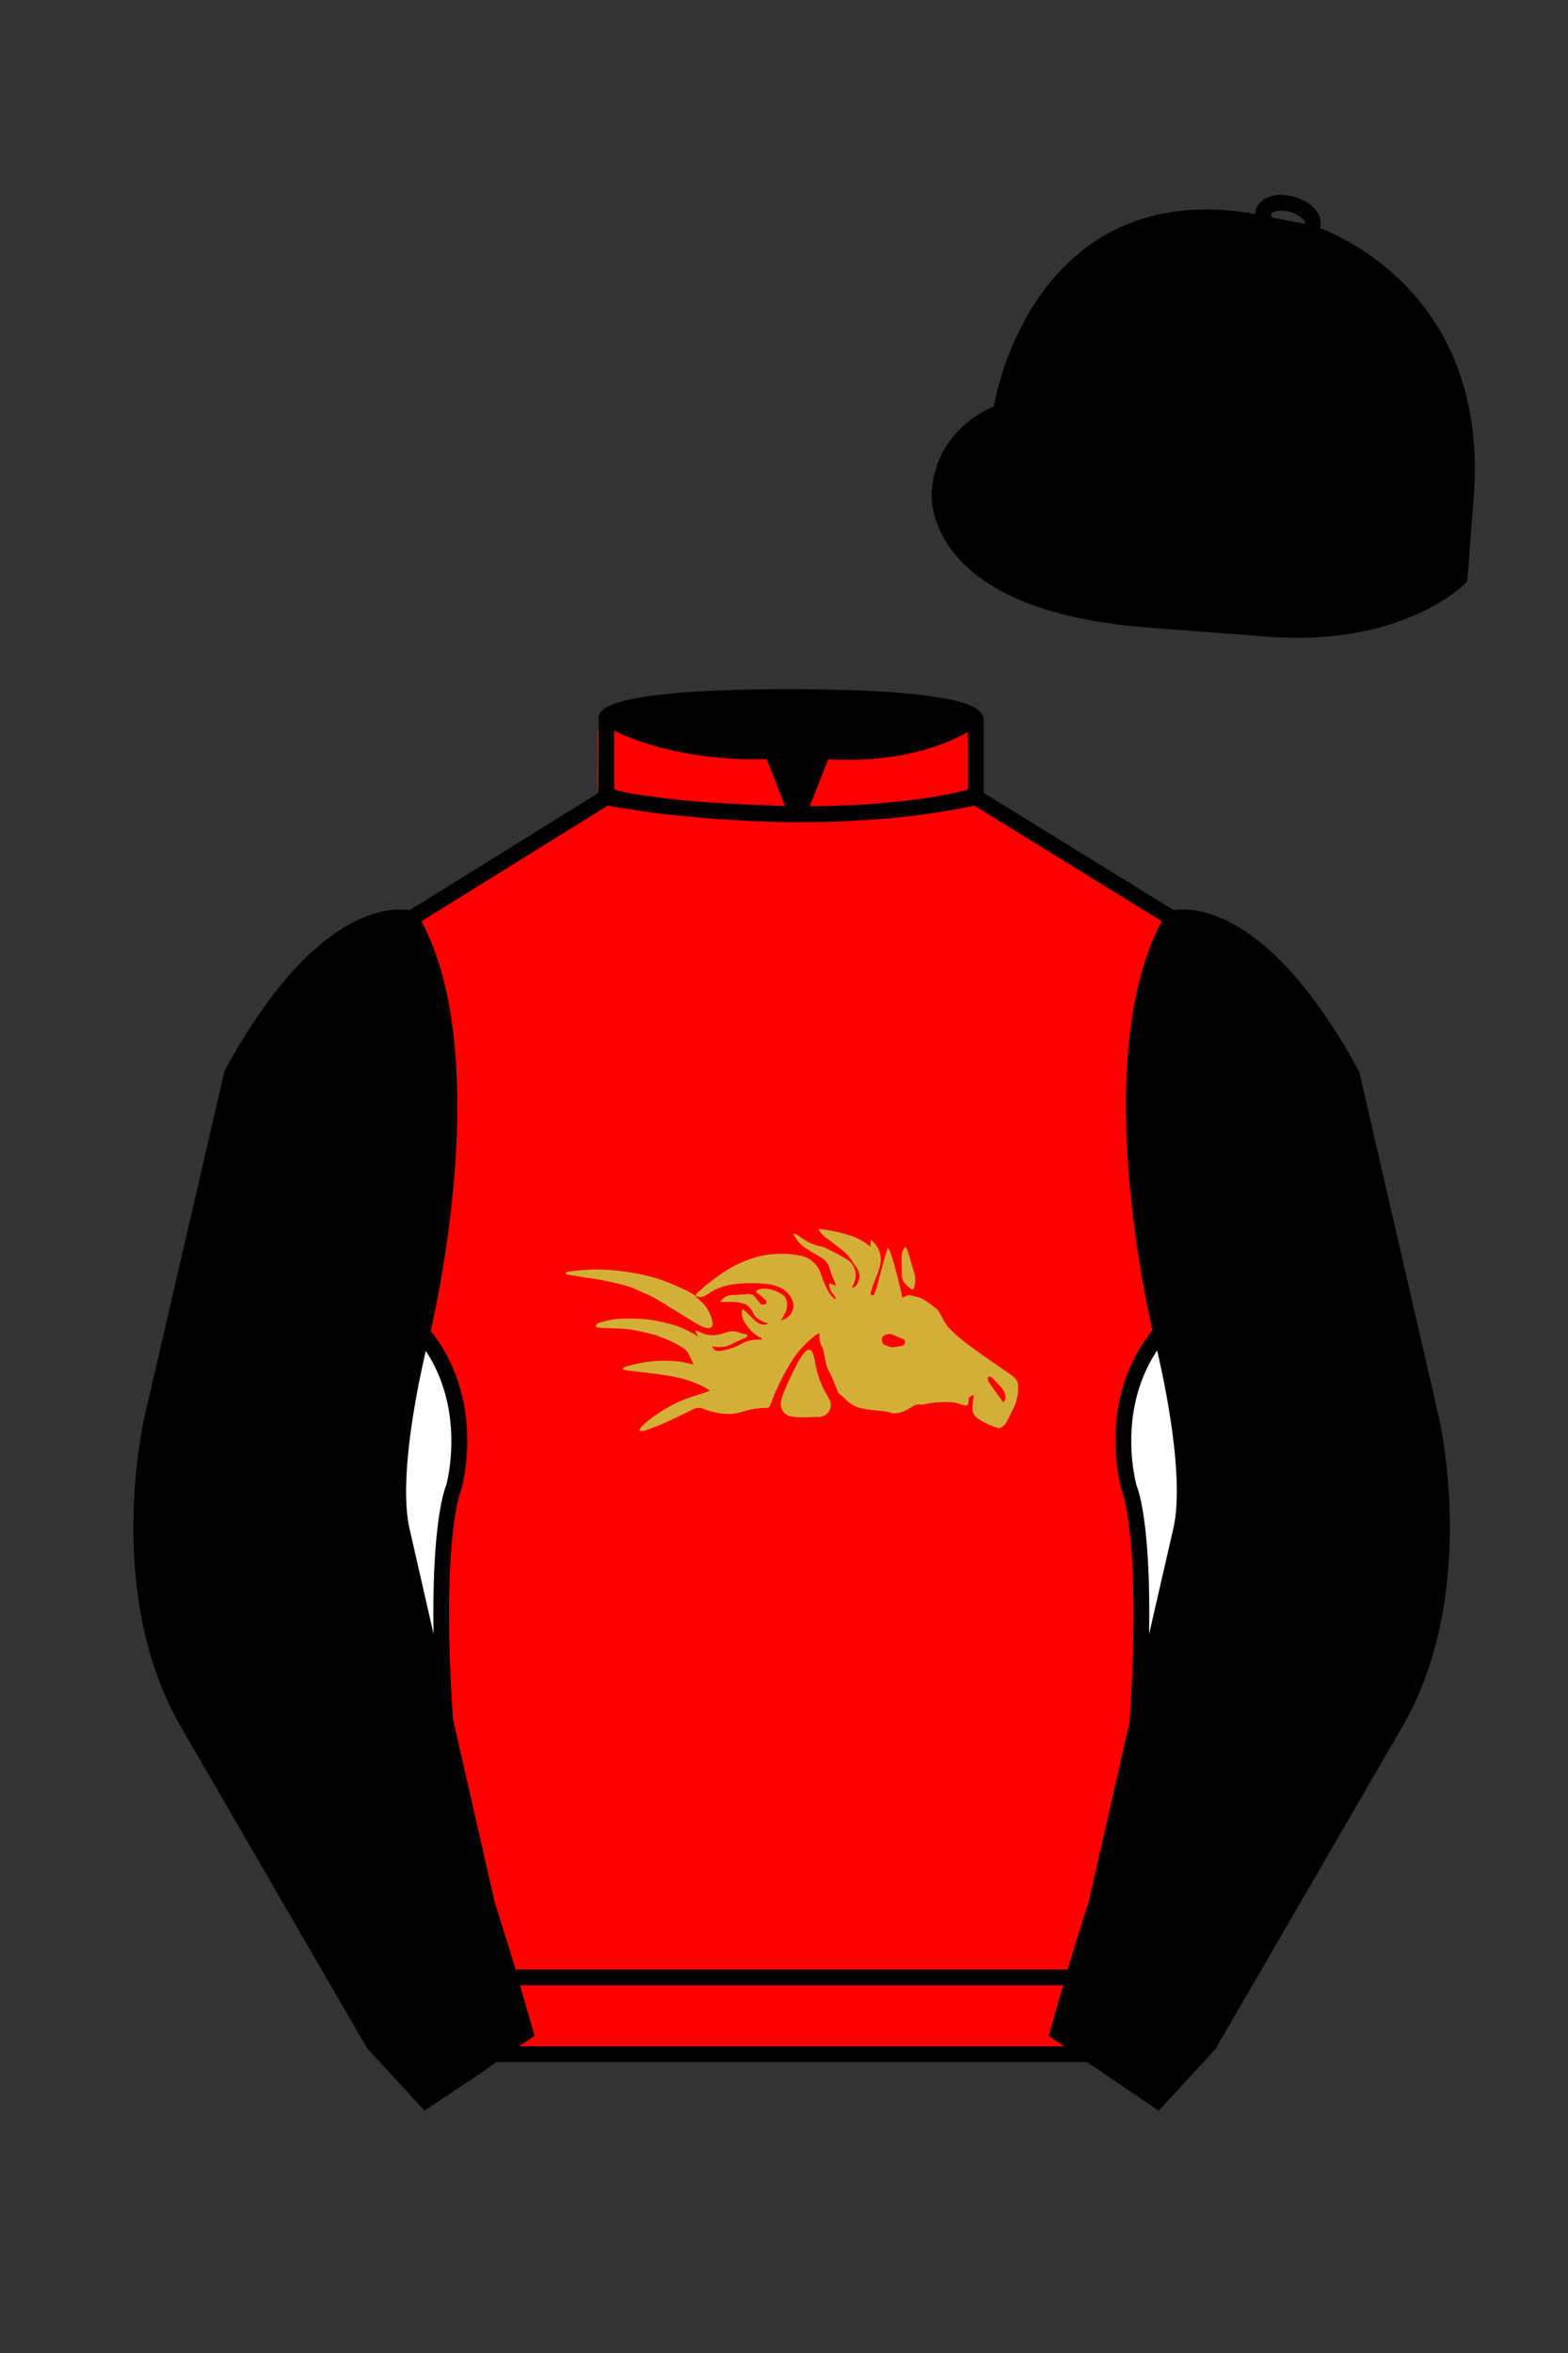
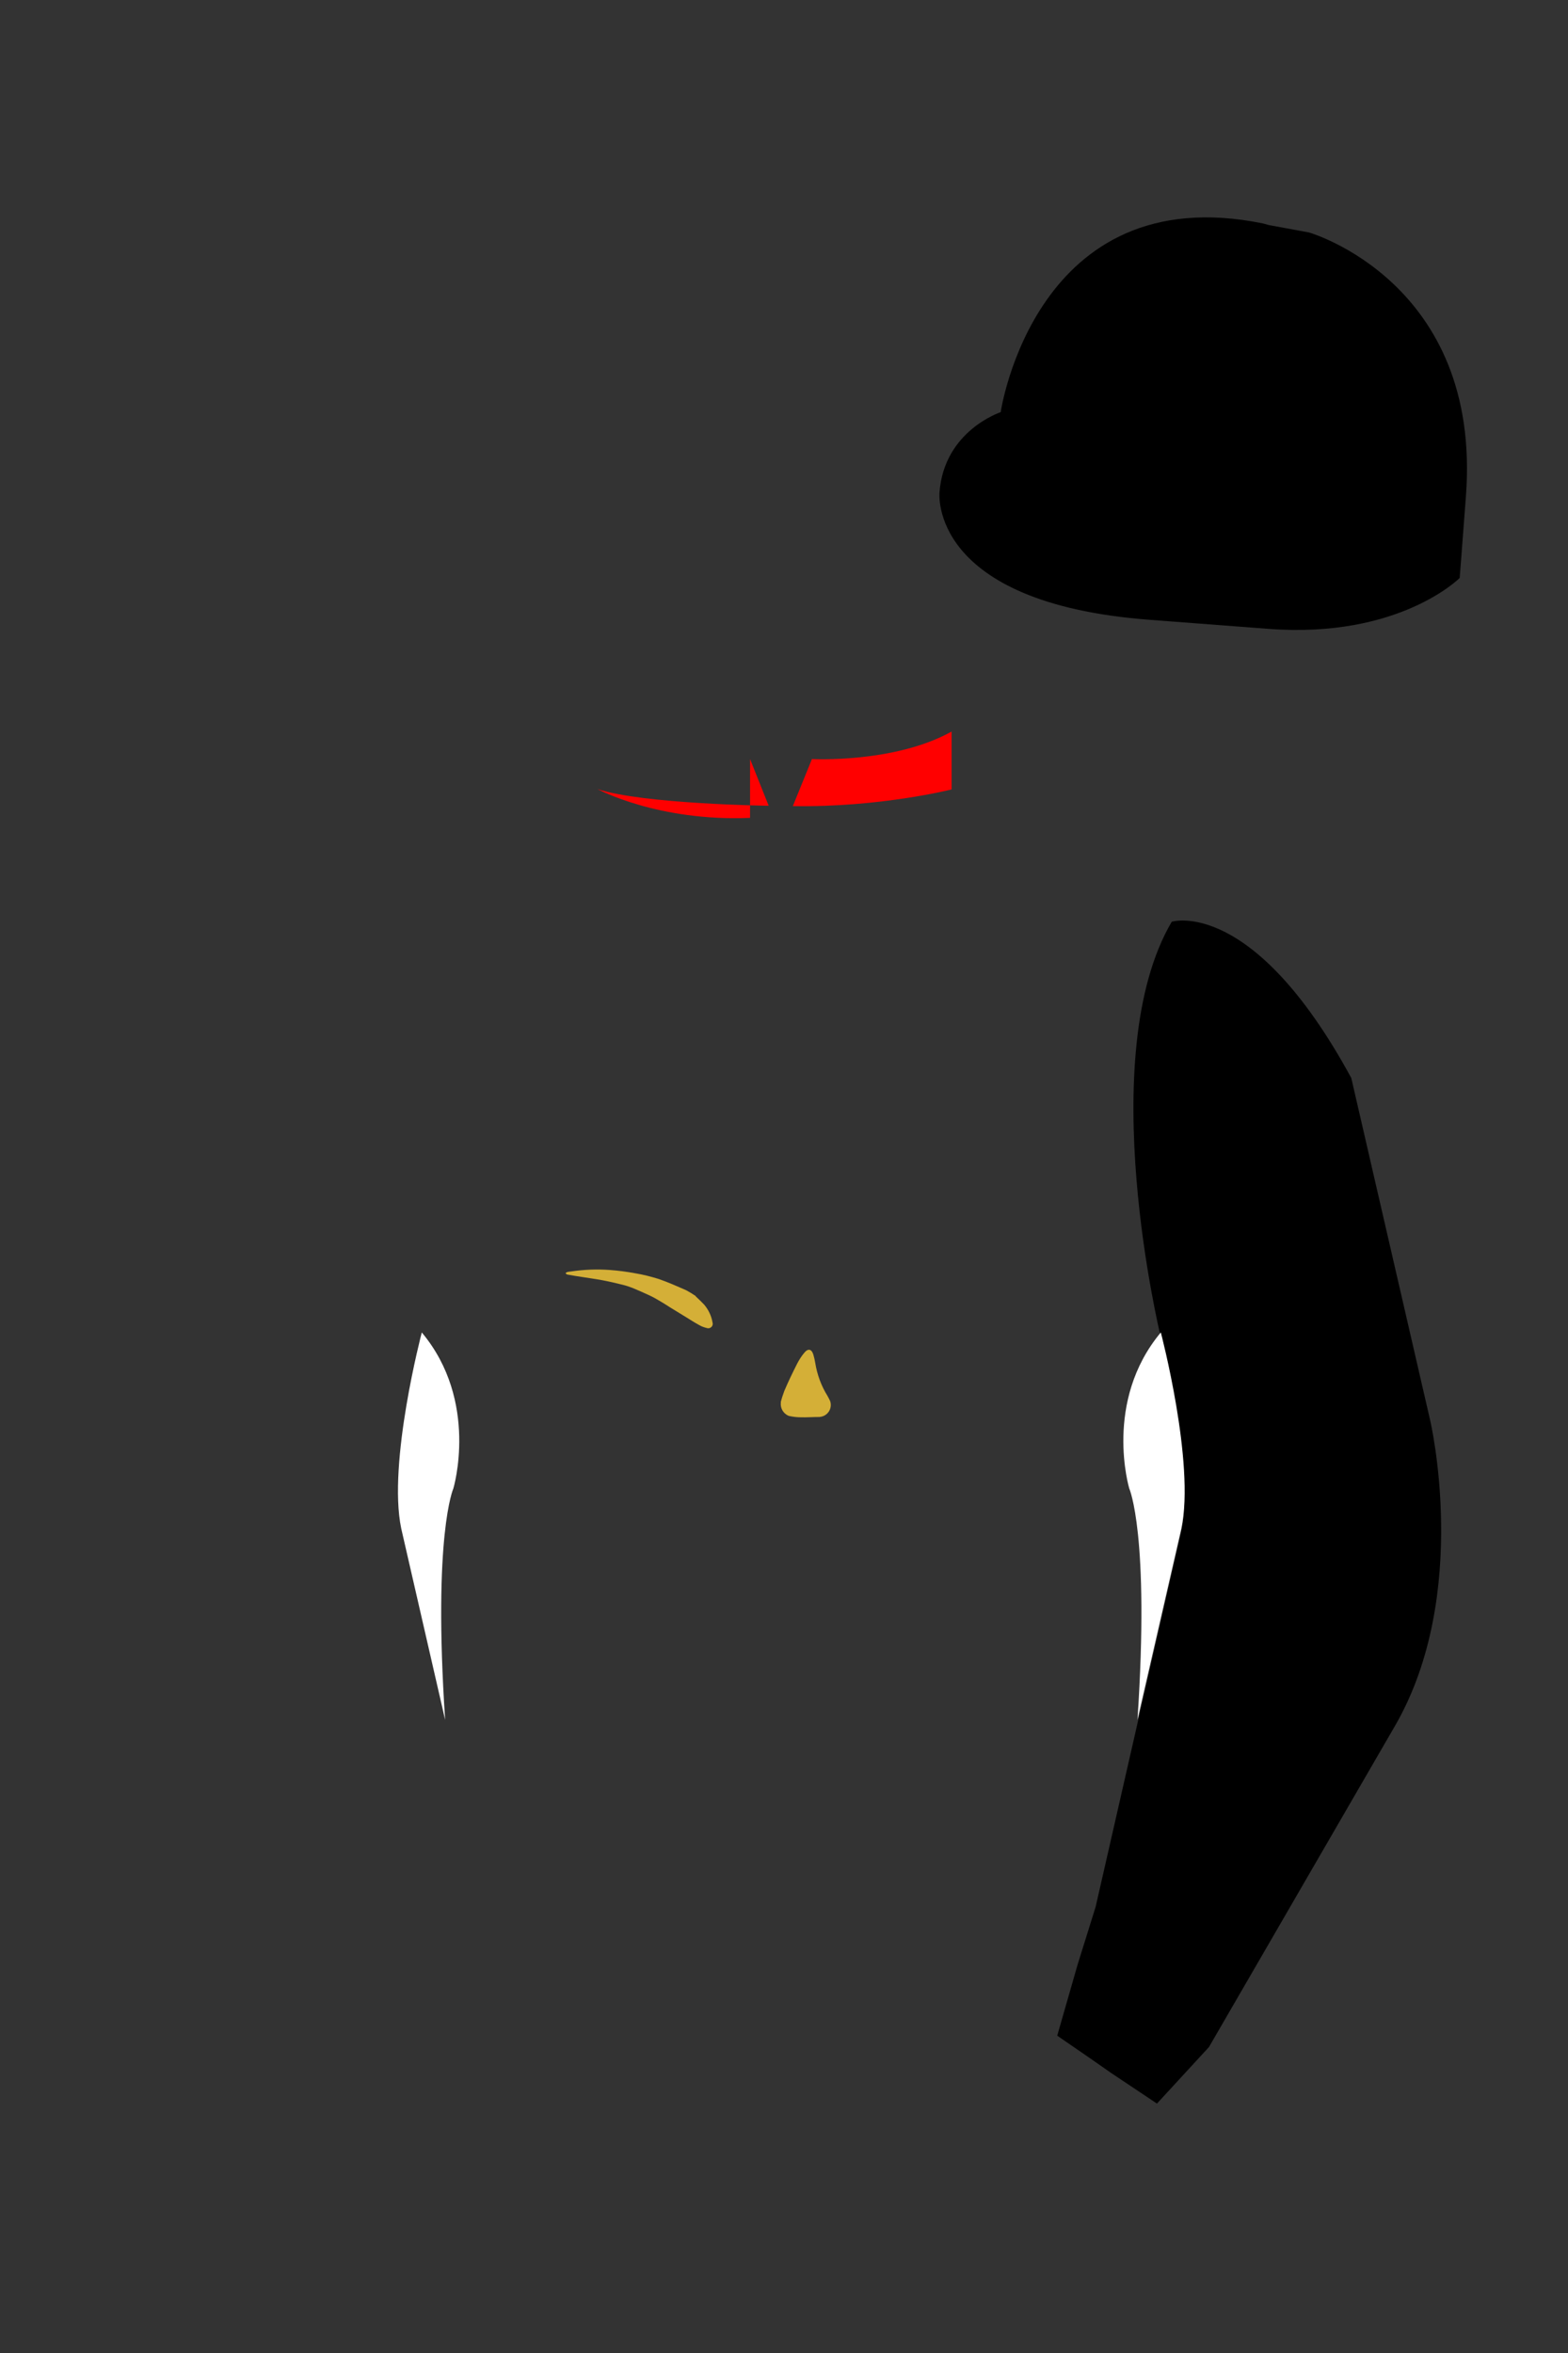
<svg xmlns="http://www.w3.org/2000/svg" viewBox="0 0 100 150">
  <rect x="0" y="0" width="100" height="150" fill="#333333" stroke="none" />
-   <path d="M74.752 58.99s5.164-1.613 11.451 9.961l5.025 21.795s2.623 11.087-2.232 19.497l-11.869 20.482-3.318 3.605-4.346-2.944H31.484l-1.03.731-3.317 2.213-1.658-1.802-1.659-1.803-5.936-10.241-5.936-10.241c-2.427-4.205-2.985-9.08-2.936-12.902.049-3.823.705-6.595.705-6.595l2.512-10.897 2.512-10.898c3.144-5.787 6.007-8.277 8.084-9.321 2.077-1.043 3.368-.64 3.368-.64l6.228-3.865 6.229-3.865v-5.08s.087-.328 1.571-.655c1.483-.328 4.364-.655 9.95-.655 6.222 0 9.232.368 10.689.737 1.455.369 1.357.737 1.357.737v4.916l12.535 7.73z" fill="#FF0000" />
-   <path d="M44.38,82.66c-.04-.22.16-.28.27-.39.19-.19.4-.37.62-.53.29-.22.58-.44.88-.64s.56-.34.86-.49c.19-.09.38-.18.58-.25.49-.2,1-.33,1.52-.39.65-.08,1.31-.05,1.95.08.62.12,1.12.58,1.3,1.19.13.4.3.78.5,1.15.11.17.25.32.41.44.05-.17-.08-.24-.15-.34-.17-.19-.26-.44-.24-.69l.44.17c-.06-.16-.11-.29-.16-.42s-.09-.18-.12-.28c-.07-.18-.11-.36-.18-.56-.1-.23-.27-.42-.48-.54-.32-.2-.65-.36-.96-.58-.28-.16-.5-.39-.67-.67-.05-.08-.1-.15-.16-.22l.03-.05c.06,0,.12.01.18.04.25.16.49.36.75.49.21.11.44.2.68.25.21.04.41.11.6.21.36.2.73.36,1.09.59.53.26.78.87.59,1.43-.05.15-.1.29-.17.43.17-.02.31-.14.36-.3.18-.33.13-.74-.11-1.03-.15-.2-.27-.42-.42-.62-.14-.17-.3-.33-.47-.46-.36-.29-.75-.56-1.12-.86-.16-.14-.29-.3-.39-.48.59.06,1.18.17,1.74.34.58.14,1.13.42,1.59.8v-.44c.11.07.2.16.29.25.26.33.39.73.36,1.15-.04.23-.1.46-.18.69,0,.05-.05.1-.07.15-.13.34-.25.67-.36,1.02-.02.05-.04.09-.04.15,0,.04.03.11.06.12s.15,0,.16-.03c.07-.17.13-.34.18-.51.14-.52.28-1.04.42-1.56.08-.3.18-.6.28-.94.05.07.1.14.13.21.11.3.21.61.29.92.14.5.26,1,.39,1.51.04.17.07.36.11.56l.4-.18c.23.05.47.1.7.17.12.04.24.1.34.17.26.17.52.36.76.56.11.12.21.26.28.41.11.23.24.46.39.67.25.28.52.54.81.78.28.24.59.46.89.68s.58.42.87.62c.38.27.78.53,1.16.8.18.12.36.24.53.38.17.15.27.36.26.59.02.49-.09.99-.31,1.43-.16.29-.29.59-.45.88-.1.17-.26.3-.45.36-.04,0-.11-.04-.17-.05-.44-.13-.86-.34-1.23-.61-.23-.16-.35-.45-.29-.73,0-.24.05-.48.07-.73-.31.11-.32.12-.33.38s-.07.33-.34.26c-.19-.07-.39-.13-.58-.17-.39-.03-.77-.03-1.16,0-.31.02-.61.1-.91.15h-.02c-.4-.11-.64.21-.96.34-.28.16-.6.23-.92.19-.09,0-.17-.07-.26-.08-.25-.04-.5-.06-.75-.09-.37-.03-.73-.08-1.09-.17-.36-.12-.69-.34-.95-.63-.11-.11-.23-.21-.36-.3-.13-.33-.27-.64-.39-.96s-.39-.67-.44-1.09c-.03-.25-.09-.49-.14-.73,0-.04-.02-.08-.04-.11-.17-.28-.24-.61-.19-.94-.1.04-.21.1-.3.16-.25.21-.5.43-.73.67-.23.23-.43.48-.61.75-.24.36-.45.73-.65,1.09s-.36.73-.54,1.12c-.13.29-.23.59-.36.89-.03.05-.09.08-.15.09-.54,0-1.08.08-1.59.25-.49.15-1,.18-1.51.08-.36-.06-.72-.17-1.06-.3-.2-.06-.42-.03-.6.08l-.63.31-1.06.5c-.15.07-.3.13-.45.19-.32.12-.63.24-.95.36-.02,0-.05,0-.07,0h-.24c.03-.1.08-.19.14-.27.18-.18.38-.34.58-.5.22-.17.46-.33.69-.48s.56-.33.85-.48c.21-.11.42-.2.63-.28.4-.15.81-.28,1.22-.41l.4-.15c-.18-.12-.36-.22-.55-.32-.35-.16-.72-.3-1.09-.41-.41-.11-.83-.2-1.25-.26-.49-.08-.98-.13-1.48-.19-.34-.04-.68-.07-1.02-.12-.06-.02-.13-.05-.18-.09.05-.04.09-.11.15-.13.33-.09.66-.17,1-.24.81-.16,1.65-.19,2.47-.09.23.03.46.08.69.14l.22.04c-.11-.23-.21-.43-.31-.64-.19-.4-.58-.53-.93-.73s-.75-.32-1.12-.48c-.07-.03-.14-.05-.21-.06-.47-.11-.94-.23-1.42-.31-.35-.05-.7-.07-1.04-.08-.36-.02-.73-.02-1.06-.04-.06,0-.12-.07-.17-.1.05-.06.08-.16.14-.18.62-.22,1.28-.32,1.94-.3.46-.01.93.01,1.39.07.6.09,1.19.23,1.76.41.4.16.79.35,1.17.57.05.03.1.07.15.11l-.2-.4c.08.01.15.03.23.06.42.24.91.3,1.37.18.15-.03.3-.11.45-.14.27-.08.55-.06.81.04.11.05.23.06.36.09.05.02.09.05.13.09-.03.04-.06.09-.11.12-.28.14-.58.24-.85.4-.29.16-.63.24-.96.21-.11,0-.23-.02-.34-.04.06.19.23.31.43.3.51-.06,1-.22,1.45-.47.3-.17.65-.26.99-.26h.26l.06-.08s-.09-.03-.13-.05c-.39-.22-.72-.54-.95-.92-.19-.26-.26-.59-.19-.91.1.08.18.14.26.21.21.2.4.41.62.59.2.19.5.25.76.15-.05-.03-.08-.07-.12-.07-.28-.07-.54-.23-.73-.45-.05-.07-.09-.14-.12-.22-.11-.24-.29-.42-.53-.53-.35-.11-.72-.15-1.09-.12h-.46c.15-.25.41-.41.7-.44.29,0,.58-.04.87-.05.13-.02.26-.02.4,0,.1.04.19.1.26.18.11.16.24.31.37.45.08.06.22,0,.33,0,0-.08.03-.18,0-.22-.11-.12-.23-.23-.36-.33-.07-.06-.15-.12-.22-.17s-.09-.13,0-.17c.14-.06.29-.1.44-.11.43.02.85.16,1.2.4.12.09.2.22.24.36.08.31.02.64-.15.92-.08.15-.16.29-.26.42l-.05-.03c.11-.04.22-.06.32-.11.43-.18.67-.66.55-1.11-.11-.34-.34-.62-.64-.81-.34-.2-.72-.32-1.11-.33-.74-.09-1.49-.07-2.23.05-.45.08-.88.24-1.27.48-.12.08-.25.15-.36.22-.17.09-.37.11-.54.03h-.03ZM56.93,85.89l.53-.08c.13-.02.24-.08.26-.23s-.09-.21-.21-.26c-.16-.05-.31-.12-.46-.19-.15-.09-.34-.12-.51-.06-.17.04-.29.13-.3.3-.02.17.07.33.23.39.15.06.3.1.46.14ZM63.98,89.38c.12-.08.17-.22.14-.36-.03-.23-.13-.44-.29-.61-.2-.21-.39-.42-.6-.62-.07-.03-.15-.03-.22,0-.03,0-.02.13,0,.2,0,.04.03.07.05.11l.34.49.58.8Z" fill="#D4AF37" />
  <path d="M44.38,82.65c.18.17.36.34.53.52.27.32.46.71.53,1.13.05.15-.03.31-.18.36-.06.02-.12.02-.18,0-.17-.04-.34-.1-.49-.19-.28-.15-.54-.32-.8-.48l-1.06-.65c-.22-.14-.45-.29-.68-.42-.2-.12-.41-.24-.63-.34-.36-.17-.73-.33-1.09-.48-.21-.08-.42-.15-.63-.2-.44-.11-.87-.21-1.3-.29s-.88-.14-1.32-.21c-.3-.05-.6-.09-.9-.15-.04,0-.08-.06-.12-.09.04-.03.08-.05.12-.07.09-.02.18-.03.27-.04.81-.12,1.63-.15,2.45-.09.54.04,1.08.11,1.61.21.5.08,1,.21,1.49.36.61.21,1.19.47,1.78.73.2.11.4.23.59.36v.03Z" fill="#D4AF37" />
  <path d="M49.79,89.4c.06-.25.14-.49.23-.73.25-.59.53-1.17.82-1.74.13-.25.28-.49.46-.7.24-.29.46-.23.57.12.05.17.09.34.12.52.12.75.38,1.47.78,2.11.06.11.12.22.17.33.14.39-.06.82-.45.97-.08.03-.15.04-.23.05-.4,0-.79.03-1.18.02-.26,0-.52-.03-.78-.09-.34-.14-.55-.49-.5-.86Z" fill="#D4AF37" />
-   <path d="M57.75,79.48c.06.1.12.21.16.33.15.49.29.97.43,1.45.06.3.04.61-.07.89,0,.03-.11.07-.13.05-.31-.25-.64-.48-.63-.94,0-.36-.02-.76,0-1.14-.01-.24.07-.47.24-.64Z" fill="#D4AF37" />
  <path fill="#000000" d="M83.483 14.819s11.045 3.167 10.006 16.831l-.299 3.929-.098 1.266s-3.854 3.878-12.191 3.244l-7.594-.578c-14.146-1.076-13.389-8.132-13.389-8.132.299-3.929 3.901-5.104 3.901-5.104s2.192-14.981 16.72-12.033l.391.107 2.553.47z" />
-   <path fill="#000000" d="M27.109 134.103l2.913-1.944 1.434-.999 2.014-1.385-1.298-4.521-1.154-3.698-5.45-23.896c-.876-4.191 1.314-12.492 1.314-12.492s4.328-17.817-.715-26.405c0 0-5.164-1.613-11.452 9.961L9.69 90.519s-2.623 11.088 2.231 19.498l11.871 20.482 3.317 3.604" />
  <path fill="#000000" d="M73.785 134.1l-2.912-1.944-1.434-1-2.014-1.384 1.297-4.521 1.154-3.698 5.451-23.896c.875-4.191-1.314-12.493-1.314-12.493s-4.328-17.816.715-26.404c0 0 5.164-1.613 11.451 9.961l5.025 21.795s2.623 11.087-2.232 19.497l-11.869 20.482-3.318 3.605" />
-   <path fill="#FF0000" d="M47.835 48.387l1.188 2.979s-8-.104-10.917-1.063v-3.75c0 .001 3.843 2.084 9.729 1.834zm3.948 0l-1.219 3c5.563.094 10.125-1.063 10.125-1.063v-3.688c-3.656 2.033-8.906 1.751-8.906 1.751z" />
+   <path fill="#FF0000" d="M47.835 48.387l1.188 2.979s-8-.104-10.917-1.063c0 .001 3.843 2.084 9.729 1.834zm3.948 0l-1.219 3c5.563.094 10.125-1.063 10.125-1.063v-3.688c-3.656 2.033-8.906 1.751-8.906 1.751z" />
  <path fill="#fff" d="M25.587 97.434c-.875-4.191 1.313-12.492 1.313-12.492 3.678 4.398 2.014 9.944 2.014 9.944s-1.313 2.917-.525 14.753l-2.802-12.205z" />
  <path fill="#fff" d="M75.345 97.434c.877-4.191-1.313-12.492-1.313-12.492-3.678 4.398-2.014 9.944-2.014 9.944s1.313 2.917.525 14.753l2.802-12.205z" />
-   <path d="M84.819 40.543c-11.27 0-17.779-5.718-18.052-5.961-4.297-3.521-3.444-8.346-3.406-8.55l.982.184c-.033.181-.769 4.457 3.075 7.606.08.071 6.532 5.721 17.403 5.721h.09l.002 1h-.094z  M82.73 40.661c-.596 0-1.218-.023-1.867-.072l-7.593-.579c-6.005-.457-10.158-2.021-12.344-4.647-1.696-2.038-1.513-3.956-1.504-4.037.271-3.571 3.034-5.027 3.952-5.415.256-1.371 1.571-7.096 6.191-10.343 2.977-2.091 6.7-2.705 11.074-1.816l.423.115 2.559.471c.114.033 11.425 3.44 10.367 17.35l-.411 5.379-.13.13c-.151.154-3.53 3.464-10.717 3.464zm-5.795-26.304c-2.591 0-4.87.677-6.794 2.03-4.813 3.383-5.817 9.896-5.826 9.961l-.045.305-.294.098c-.134.044-3.289 1.132-3.558 4.667-.008.078-.137 1.629 1.303 3.337 1.386 1.645 4.527 3.718 11.625 4.258l7.594.578c7.166.546 10.944-2.356 11.67-2.982l.381-4.997c.977-12.83-9.1-16.144-9.624-16.307l-2.958-.58a17.567 17.567 0 0 0-3.474-.368z  M82.73 40.661c-.596 0-1.218-.023-1.867-.072l-7.593-.579c-6.005-.457-10.158-2.021-12.344-4.647-1.696-2.038-1.513-3.956-1.504-4.037.271-3.571 3.034-5.027 3.952-5.415.256-1.371 1.571-7.096 6.191-10.343 2.977-2.091 6.7-2.705 11.074-1.816l.423.115 2.559.471c.114.033 11.425 3.44 10.367 17.35l-.411 5.379-.13.13c-.151.154-3.53 3.464-10.717 3.464zm-5.795-26.304c-2.591 0-4.87.677-6.794 2.03-4.813 3.383-5.817 9.896-5.826 9.961l-.045.305-.294.098c-.134.044-3.289 1.132-3.558 4.667-.008.078-.137 1.629 1.303 3.337 1.386 1.645 4.527 3.718 11.625 4.258l7.594.578c7.166.546 10.944-2.356 11.67-2.982l.381-4.997c.977-12.83-9.1-16.144-9.624-16.307l-2.958-.58a17.567 17.567 0 0 0-3.474-.368z  M82.574 15.469a3.11 3.11 0 0 1-.82-.114c-.686-.19-1.256-.589-1.524-1.066-.169-.299-.215-.613-.132-.908.223-.802 1.273-1.161 2.436-.838.685.189 1.255.587 1.524 1.065.169.299.215.614.132.91-.082.295-.282.54-.58.709-.285.16-.646.242-1.036.242zm-.858-2.042c-.389 0-.63.131-.655.223-.009.033.005.087.039.147.104.185.409.452.922.594.513.143.91.07 1.095-.035.061-.035.101-.074.109-.107l.001-.002c.01-.033-.005-.088-.04-.149-.104-.185-.408-.451-.92-.593a2.105 2.105 0 0 0-.551-.078z  M73.901 134.551l-7.018-4.773 1.396-4.866 1.157-3.71 5.441-23.858c.839-4.021-1.289-12.173-1.311-12.254-.181-.745-4.32-18.123.767-26.785l.099-.167.184-.057c.229-.071 5.632-1.596 12.04 10.199l.048.126 5.025 21.795c.108.458 2.611 11.375-2.287 19.859L77.51 130.632l-3.609 3.919zm-5.857-5.19l5.701 3.883 2.991-3.249 11.842-20.436c4.696-8.134 2.204-19.022 2.179-19.131l-5.011-21.731c-5.364-9.843-9.742-9.825-10.658-9.696-4.709 8.387-.593 25.667-.55 25.842.088.334 2.206 8.455 1.317 12.714l-5.453 23.905-1.164 3.736-1.194 4.163zM27.069 134.554l-3.671-4.006-11.871-20.482c-4.897-8.485-2.394-19.403-2.284-19.864l5.071-21.919c6.411-11.799 11.813-10.27 12.04-10.199l.185.057.098.167c5.087 8.663.948 26.041.77 26.776-.024.091-2.152 8.245-1.31 12.271l5.448 23.888 1.144 3.661 1.4 4.877-7.02 4.773zm-2.834-4.555l2.99 3.248 5.702-3.883-1.198-4.175-1.151-3.688-5.46-23.934c-.893-4.267 1.227-12.388 1.317-12.731.04-.165 4.155-17.44-.551-25.829-.909-.107-5.339-.069-10.661 9.692l-5.008 21.729c-.026.111-2.519 11.001 2.176 19.136l11.844 20.435z  M23.777 130.604l-.057-.998c.049-.003 4.939-.348 7.894-5.146l.852.523c-3.237 5.258-8.468 5.609-8.689 5.621z  M27.903 109.751l-2.805-12.215c-.89-4.259 1.229-12.379 1.319-12.723l.247-.935.621.742c3.807 4.551 2.18 10.171 2.109 10.408-.034.087-1.268 3.124-.505 14.576l-.986.147zm-1.827-12.425l1.575 6.859c-.126-7.325.762-9.403.808-9.505-.004 0 1.317-4.618-1.323-8.591-.54 2.327-1.721 8.062-1.06 11.237zM51.09 52.412c-6.99 0-12.442-1.079-12.523-1.095l.198-.98c.12.025 12.197 2.409 23.363.001l.211.978c-3.813.822-7.727 1.096-11.249 1.096z  M51.547 52.42l-.754-.02c-10.628-.278-12.238-1.21-12.453-1.394l.65-.76-.325.38.288-.408c.059.036 1.529.871 11.112 1.161l-1.17-2.989c-1.409.054-6.492.059-10.477-2.209l.494-.869c4.315 2.455 10.223 2.065 10.282 2.063l.367-.026 1.986 5.071z  M50.904 52.404h-.733l1.983-5.065.379.041c.058.007 5.735.577 9.436-2.061l.58.814c-3.475 2.477-8.334 2.363-9.738 2.272L51.638 51.4c7.338-.069 10.418-1.167 10.449-1.178l.344.939c-.139.051-3.485 1.243-11.527 1.243z  M73.031 109.751l-.986-.146c.762-11.452-.472-14.489-.484-14.519-.092-.295-1.719-5.915 2.088-10.466l.621-.742.246.935c.091.344 2.209 8.465 1.318 12.723l-.002.01-2.801 12.205zm.766-23.661c-2.652 3.985-1.314 8.603-1.3 8.652.027.051.912 2.12.786 9.44l1.573-6.856c.663-3.176-.518-8.911-1.059-11.236zM32.544 125.555h35.971v1H32.544zM77.101 130.604c-.222-.012-5.455-.362-8.689-5.621l.852-.523c2.964 4.818 7.844 5.144 7.893 5.146l-.056.998zM50.949 44.453c9.949 0 11.197 1.295 11.197 1.295-3.447 2.682-9.653 2.065-9.653 2.065l-1.61 3.884-1.652-3.822c-8.023 0-10.431-2.188-10.431-2.188s1.083-1.234 12.149-1.234z  M73.899 134.553l-4.575-3.1H31.658l-.9.639-3.685 2.459-3.671-4.007-11.871-20.482c-2.565-4.445-3.049-9.609-3.003-13.16.049-3.834.691-6.588.719-6.703l5.071-21.919c2.657-4.891 5.449-8.097 8.299-9.529 1.731-.87 2.992-.805 3.498-.724l12.051-7.479.017-4.93c.111-.418.748-.75 1.947-1.015 2.004-.442 5.388-.667 10.058-.667 5.202 0 8.839.253 10.812.752.907.23 1.427.502 1.636.857a.696.696 0 0 1 .099.391v4.611l12.125 7.479c1.135-.186 6.067-.296 11.799 10.253l.048.126L91.732 90.2c.108.458 2.611 11.375-2.287 19.859L77.51 130.632l-3.611 3.921zm-49.659-4.558l2.99 3.249 4.109-2.791h38.292l4.116 2.789 2.989-3.247 11.842-20.436c4.701-8.143 2.204-19.022 2.179-19.131l-5.011-21.732c-5.95-10.916-10.79-9.678-10.836-9.661l-.212.061-.194-.114-12.771-7.877v-5.079c-.095-.068-.353-.209-.98-.369-1.301-.329-4.189-.722-10.566-.722-5.727 0-8.513.35-9.842.644-.712.157-1.041.303-1.179.382v5.143l-12.887 7.998-.218-.068c-.006-.002-1.155-.315-2.994.609-1.825.917-4.664 3.233-7.837 9.053l-5.008 21.729c-.007.03-.645 2.771-.692 6.489-.044 3.425.417 8.398 2.869 12.646l11.841 20.435zm14.835-83.971z  " fill="#000000" />
</svg>